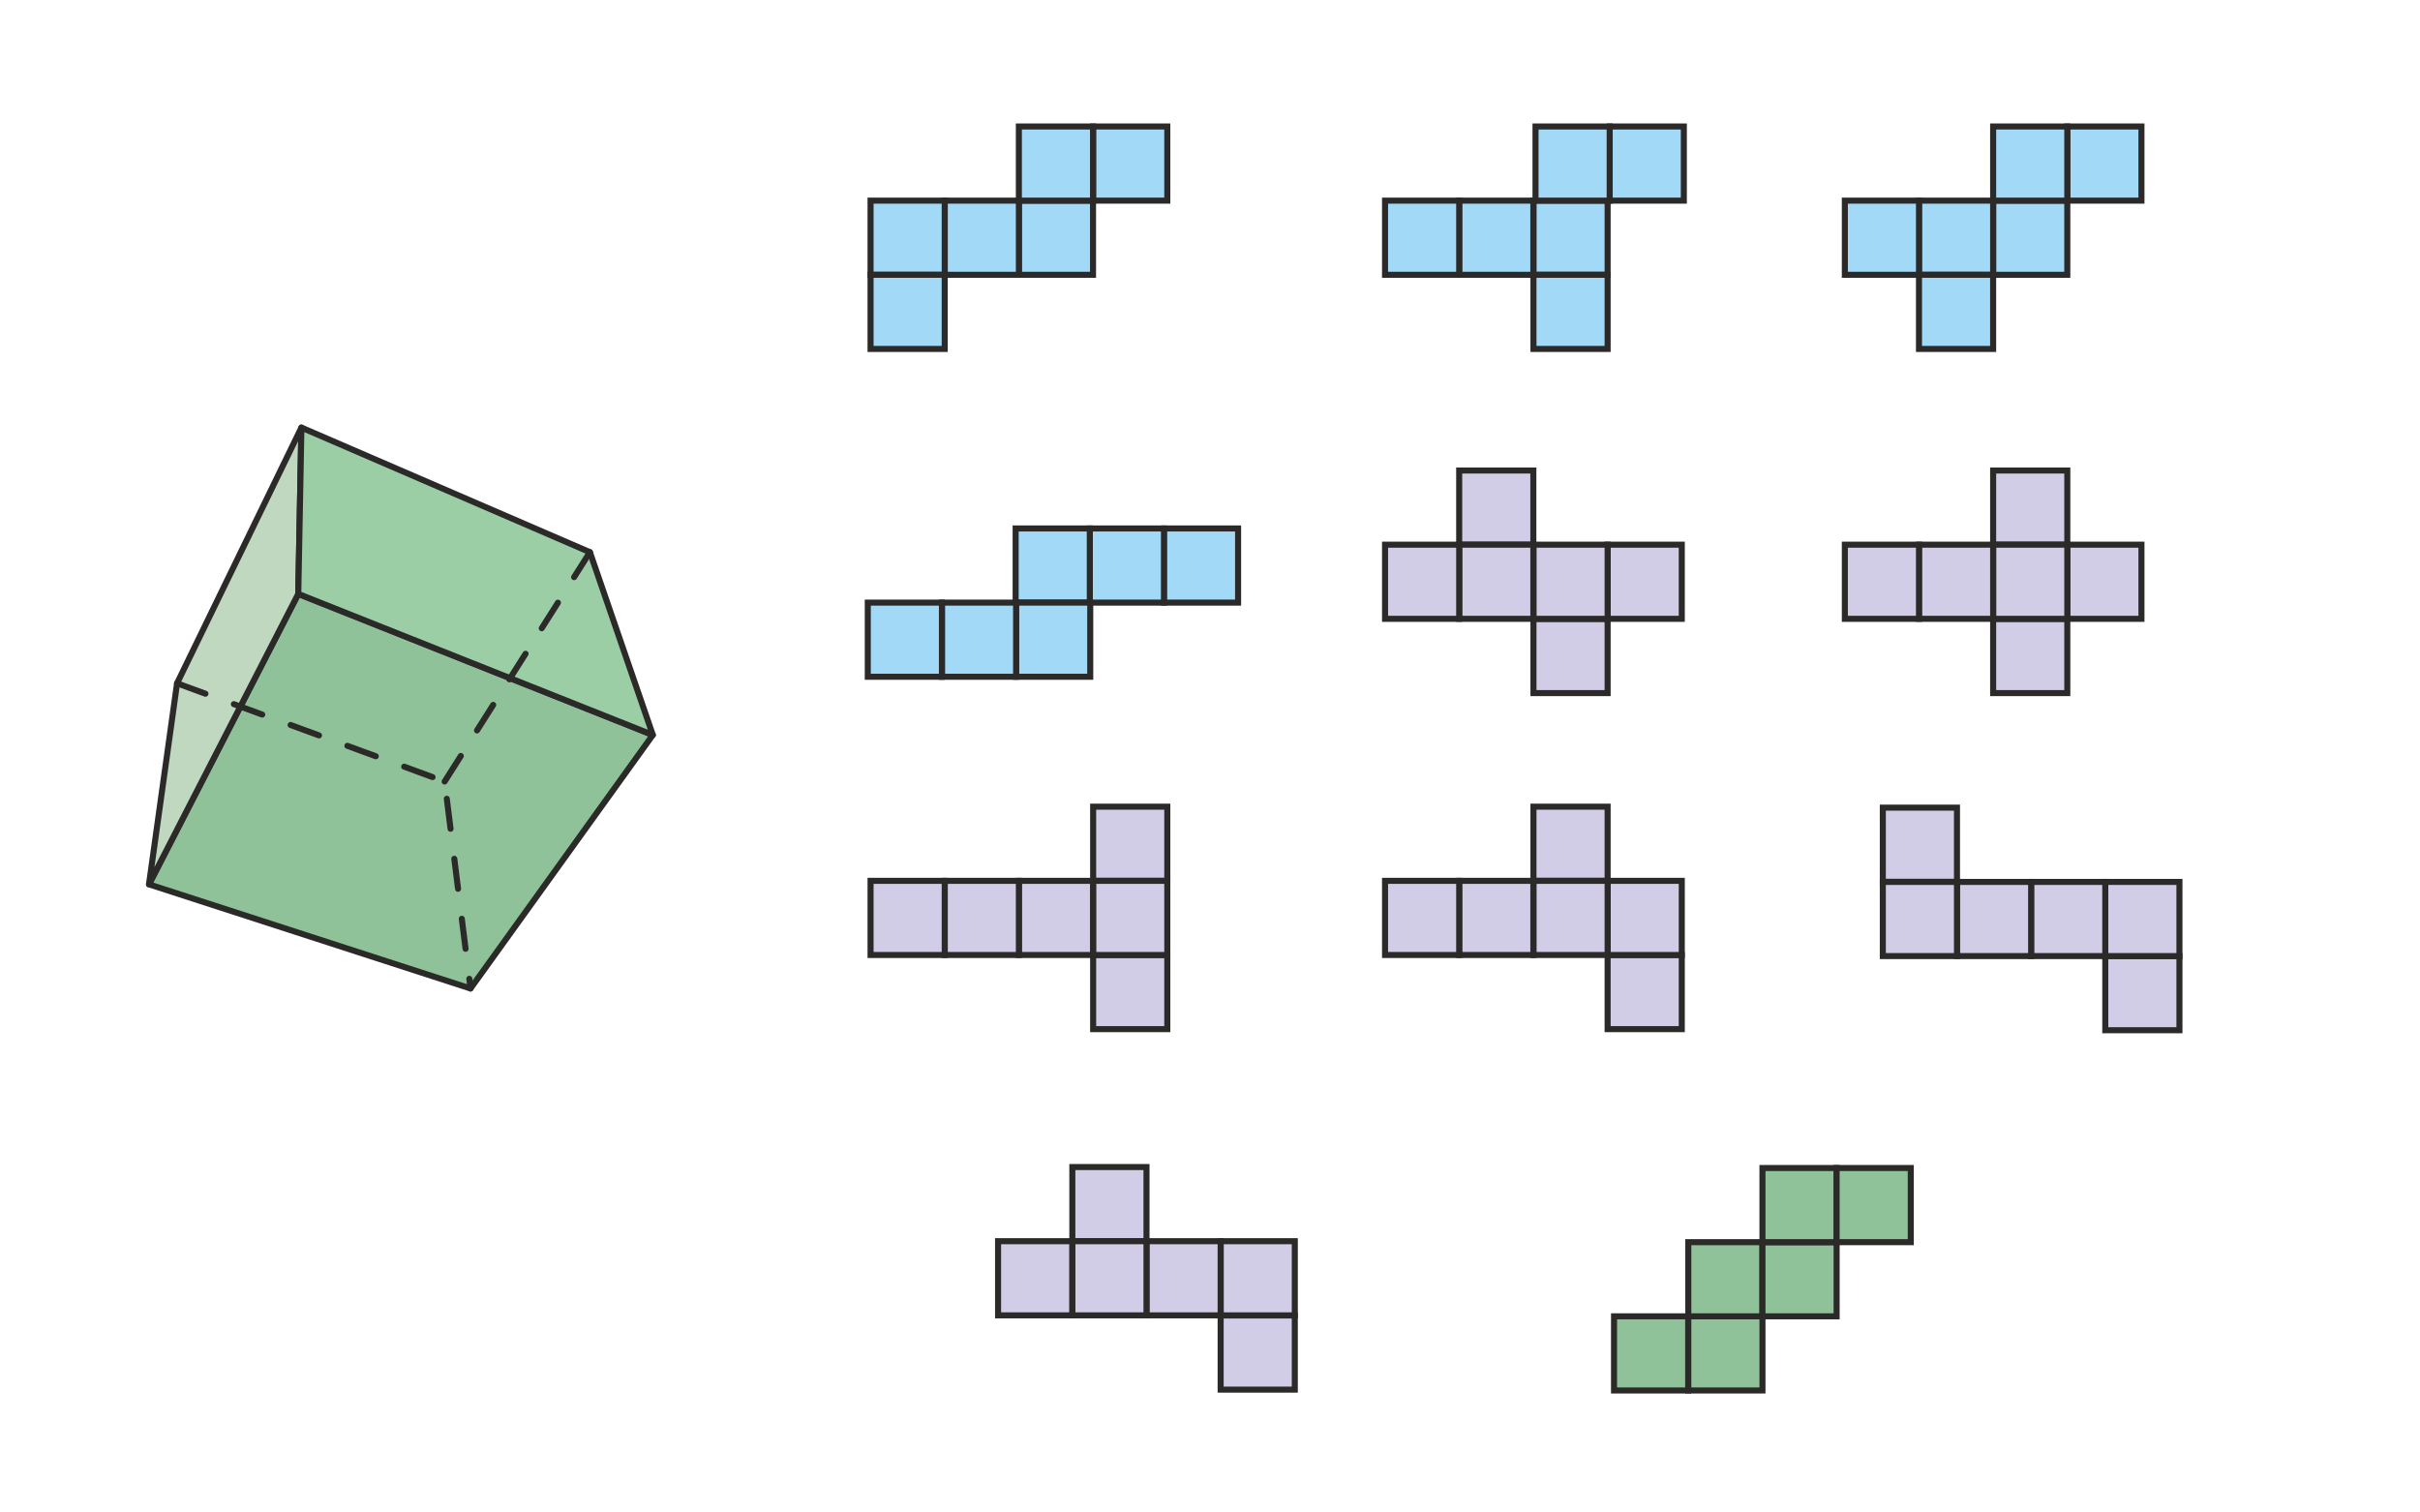
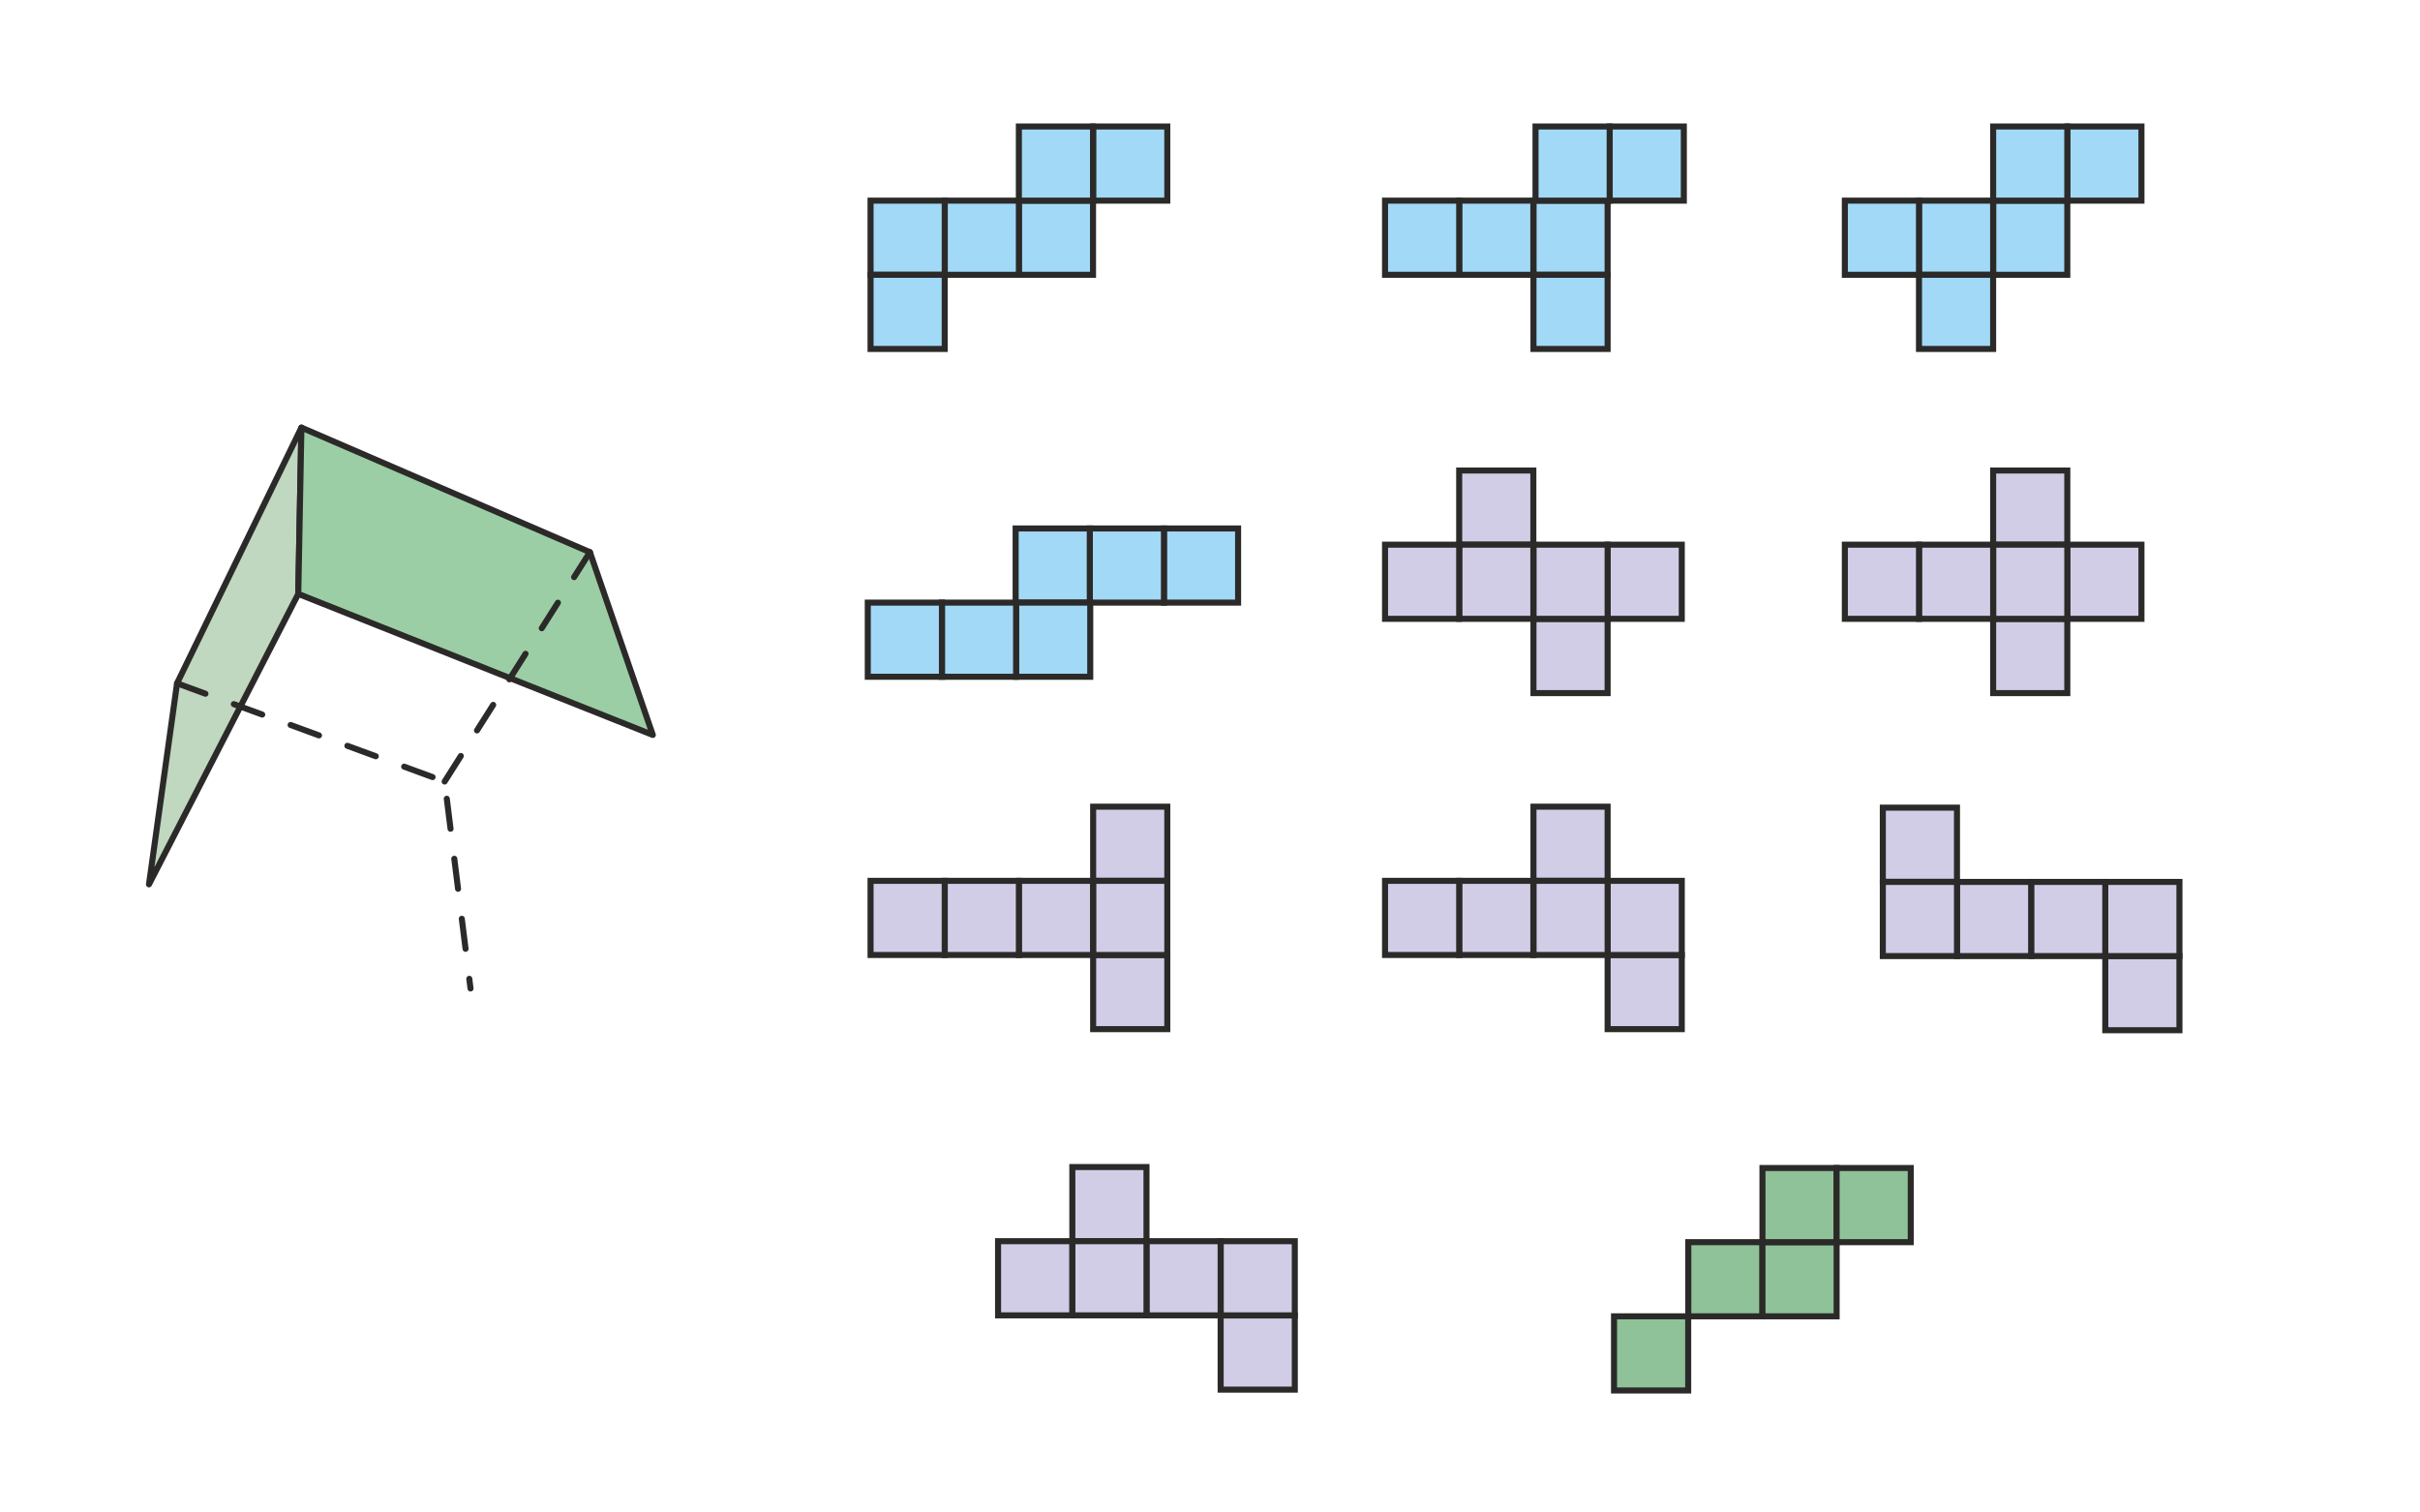
<svg xmlns="http://www.w3.org/2000/svg" xml:space="preserve" width="200mm" height="125mm" version="1.1" style="shape-rendering:geometricPrecision; text-rendering:geometricPrecision; image-rendering:optimizeQuality; fill-rule:evenodd; clip-rule:evenodd" viewBox="0 -1.656 20000 12503.312">
  <rect id="svgEditorBackground" x="0" y="0" width="20000" height="12500" style="fill:none;stroke:none;" />
  <defs>
    <style type="text/css">
   
    .str2 {stroke:#2B2A29;stroke-width:50}
    .str0 {stroke:#2B2A29;stroke-width:50;stroke-linecap:round;stroke-linejoin:round}
    .str1 {stroke:#2B2A29;stroke-width:50;stroke-linecap:round;stroke-linejoin:round;stroke-dasharray:250 250}
    .fil3 {fill:none}
    .fil5 {fill:#8FC298}
    .fil6 {fill:#A2D9F7}
    .fil0 {fill:#8FC298}
    .fil2 {fill:#9CCEA5}
    .fil1 {fill:#C0D7C0}
    .fil4 {fill:#D2CDE7}
   
  </style>
  </defs>
  <g id="Layer_x0020_1">
-     <polygon class="fil0 str0" points="3887,8170 1229,7309 2463,4908 5394,6074 " />
    <polygon class="fil1 str0" points="1461,5647 1229,7309 2463,4908 2489,3533 " />
    <polygon class="fil2 str0" points="4874,4563 5394,6074 2463,4908 2489,3533 " />
    <polyline class="fil3 str1" points="1461,5647 3673,6459 3887,8170 " />
    <line class="fil3 str1" x1="3673" y1="6459" x2="4874" y2="4563" />
    <rect class="fil4 str2" x="16474" y="5115" width="613" height="613" />
    <rect class="fil4 str2" x="16474" y="3888" width="613" height="613" />
    <rect class="fil4 str2" x="9034" y="7893" width="613" height="613" />
    <rect class="fil4 str2" x="9034" y="6667" width="613" height="613" />
    <rect class="fil4 str2" x="13287" y="7893" width="613" height="613" />
    <rect class="fil4 str2" x="12674" y="6667" width="613" height="613" />
    <rect class="fil4 str2" x="10088" y="10873" width="613" height="613" />
    <rect class="fil4 str2" x="8862" y="9646" width="613" height="613" />
    <rect class="fil4 str2" x="12674" y="5115" width="613" height="613" />
    <rect class="fil4 str2" x="12060" y="3888" width="613" height="613" />
    <rect class="fil4 str2" x="17401" y="7902" width="613" height="613" />
    <rect class="fil4 str2" x="15562" y="6675" width="613" height="613" />
    <rect class="fil4 str2" x="10088" y="10259" width="613" height="613" />
    <rect class="fil4 str2" x="9475" y="10259" width="613" height="613" />
    <rect class="fil4 str2" x="8862" y="10259" width="613" height="613" />
    <rect class="fil4 str2" x="8248" y="10259" width="613" height="613" />
    <rect class="fil5 str2" x="13340" y="10880" width="613" height="613" />
-     <rect class="fil5 str2" x="13954" y="10880" width="613" height="613" />
    <rect class="fil5 str2" x="13954" y="10267" width="613" height="613" />
    <rect class="fil5 str2" x="14567" y="10267" width="613" height="613" />
    <rect class="fil5 str2" x="14567" y="9654" width="613" height="613" />
    <rect class="fil5 str2" x="15180" y="9654" width="613" height="613" />
    <rect class="fil4 str2" x="9034" y="7280" width="613" height="613" />
    <rect class="fil4 str2" x="8420" y="7280" width="613" height="613" />
    <rect class="fil4 str2" x="7807" y="7280" width="613" height="613" />
    <rect class="fil4 str2" x="7194" y="7280" width="613" height="613" />
    <rect class="fil4 str2" x="13287" y="7280" width="613" height="613" />
    <rect class="fil4 str2" x="12674" y="7280" width="613" height="613" />
    <rect class="fil4 str2" x="12060" y="7280" width="613" height="613" />
    <rect class="fil4 str2" x="11447" y="7280" width="613" height="613" />
    <rect class="fil4 str2" x="17401" y="7289" width="613" height="613" />
    <rect class="fil4 str2" x="16788" y="7289" width="613" height="613" />
    <rect class="fil4 str2" x="16175" y="7289" width="613" height="613" />
    <rect class="fil4 str2" x="15562" y="7289" width="613" height="613" />
    <rect class="fil4 str2" x="17087" y="4501" width="613" height="613" />
    <rect class="fil4 str2" x="16474" y="4501" width="613" height="613" />
    <rect class="fil4 str2" x="15861" y="4501" width="613" height="613" />
    <rect class="fil4 str2" x="15248" y="4501" width="613" height="613" />
    <rect class="fil4 str2" x="13287" y="4501" width="613" height="613" />
    <rect class="fil4 str2" x="12674" y="4501" width="613" height="613" />
    <rect class="fil4 str2" x="12060" y="4501" width="613" height="613" />
    <rect class="fil4 str2" x="11447" y="4501" width="613" height="613" />
    <rect class="fil6 str2" x="9619.276" y="4367" width="613" height="613" />
    <rect class="fil6 str2" x="9006.276" y="4367" width="613" height="613" />
    <rect class="fil6 str2" x="8393.275" y="4367" width="613" height="613" />
    <rect class="fil6 str2" x="8397" y="4980" width="613" height="613" />
    <rect class="fil6 str2" x="7784" y="4980" width="613" height="613" />
    <rect class="fil6 str2" x="7171" y="4980" width="613" height="613" />
    <rect class="fil6 str2" x="16474" y="1657" width="613" height="613" />
    <rect class="fil6 str2" x="15861" y="1657" width="613" height="613" />
    <rect class="fil6 str2" x="15248" y="1657" width="613" height="613" />
    <rect class="fil6 str2" x="8420" y="1657" width="613" height="613" />
    <rect class="fil6 str2" x="7807" y="1657" width="613" height="613" />
    <rect class="fil6 str2" x="7194" y="1657" width="613" height="613" />
    <rect class="fil6 str2" x="12674" y="1657" width="613" height="613" />
    <rect class="fil6 str2" x="12060" y="1657" width="613" height="613" />
    <rect class="fil6 str2" x="11447" y="1657" width="613" height="613" />
    <rect class="fil6 str2" x="7194" y="2270" width="613" height="613" />
    <rect class="fil6 str2" x="12674" y="2270" width="613" height="613" />
    <rect class="fil6 str2" x="15861" y="2270" width="613" height="613" />
    <rect class="fil6 str2" x="17087" y="1044" width="613" height="613" />
    <rect class="fil6 str2" x="16474" y="1044" width="613" height="613" />
    <rect class="fil6 str2" x="13304" y="1044" width="613" height="613" />
    <rect class="fil6 str2" x="12691" y="1044" width="613" height="613" />
    <rect class="fil6 str2" x="9034" y="1044" width="613" height="613" />
    <rect class="fil6 str2" x="8420" y="1044" width="613" height="613" />
  </g>
</svg>